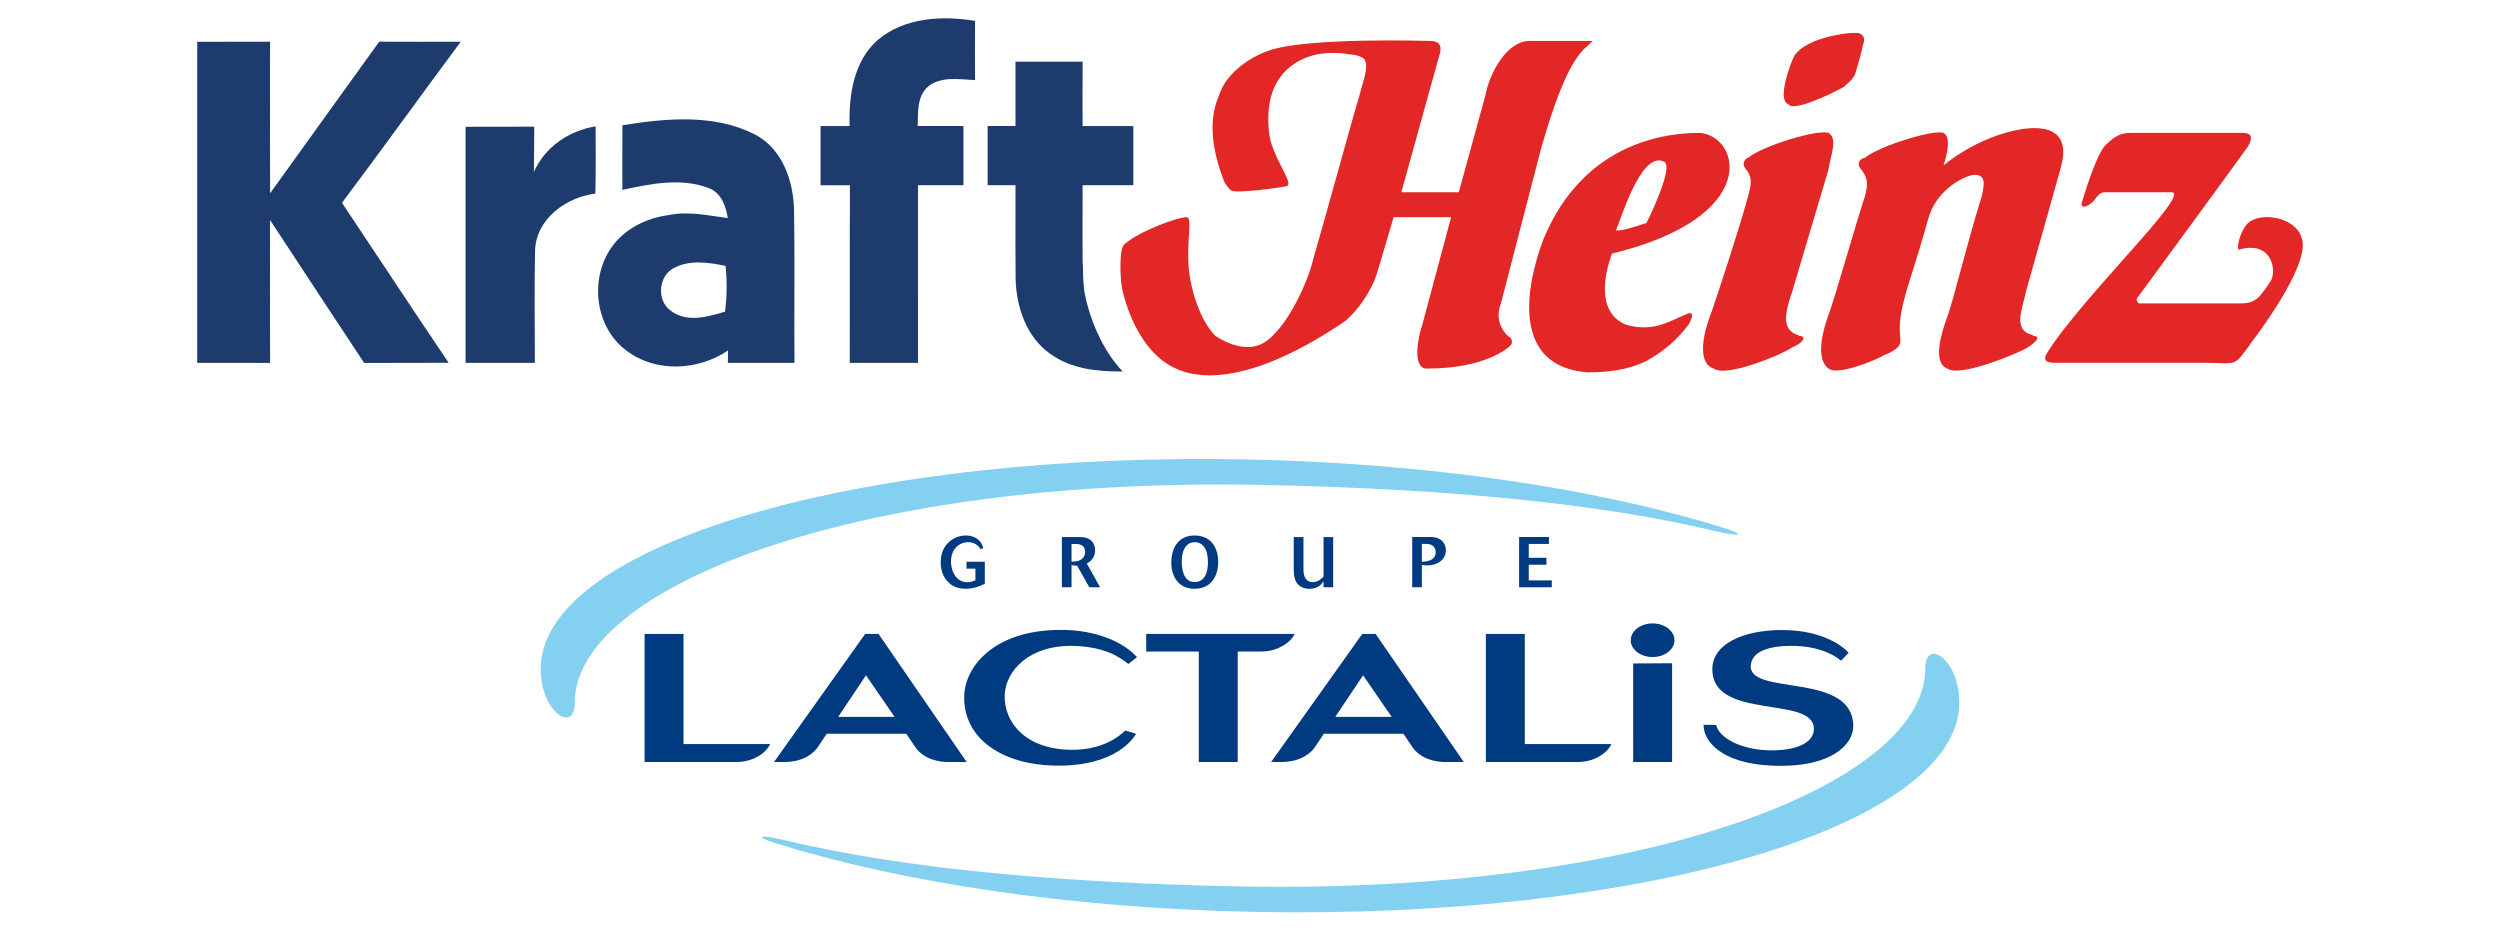
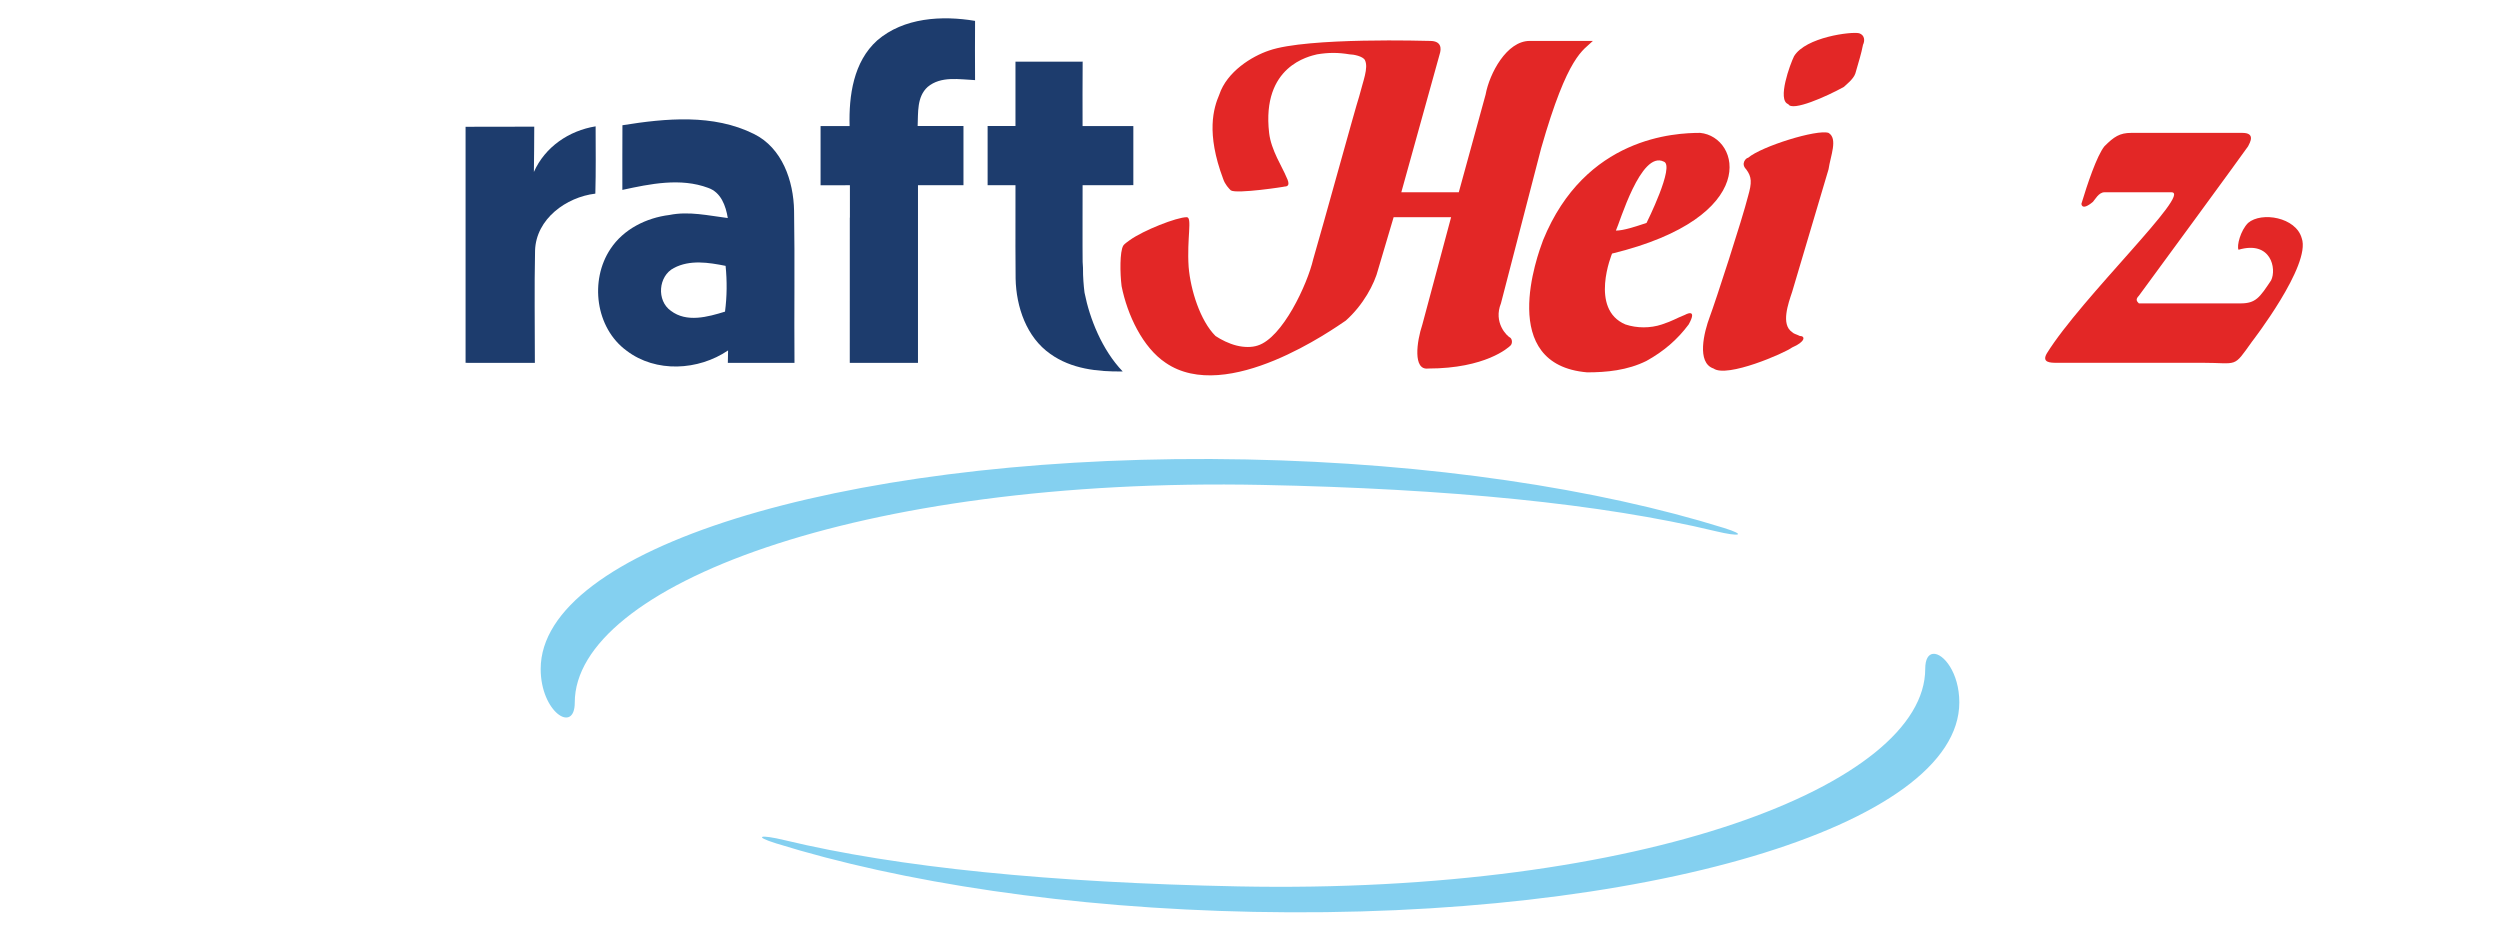
<svg xmlns="http://www.w3.org/2000/svg" id="R3-_7" viewBox="0 0 268 100">
  <defs>
    <style>.cls-1{fill:#e32726;}.cls-2{fill:#1d3c6d;}.cls-3{fill:#84d0f0;}.cls-3,.cls-4{fill-rule:evenodd;}.cls-4{fill:#003a80;}</style>
  </defs>
  <g id="layer1">
    <g id="g30">
      <path id="path32" class="cls-2" d="m121.494,19.852c-.005-2.111-.005-4.223,0-6.335-1.816-.012-3.627-.009-5.442-.005-.005-2.303-.009-4.607.009-6.905-2.4.012-4.804.008-7.202.005v6.896h-2.986c-.005,2.113,0,4.227,0,6.344h2.982v.005h.005c.008,1.928-.002,3.859-.003,5.788h-.001c-.001.16,0,.32,0,.48,0,.121-.001.242-.001.363h.001c0,1.124.003,2.249.018,3.373.061,3.04,1.167,6.297,3.727,8.083,2.253,1.611,5.06,1.913,7.754,1.876-2.216-2.308-3.545-5.681-4.08-8.39l-.016-.079-.01-.08c-.072-.594-.162-1.549-.152-2.558-.017-.215-.029-.43-.038-.641-.008-.548-.008-1.096-.01-1.643-.01-2.193.012-4.384.006-6.574,1.811.005,3.627.005,5.442-.005" />
    </g>
    <g id="g34">
      <path id="path36" class="cls-2" d="m104.527,8.588c-.014-2.117-.014-4.232,0-6.349-3.553-.597-7.646-.361-10.493,2.095-2.547,2.289-3.048,5.929-2.957,9.178h-3.112c.003,2.114.003,4.23,0,6.345h2.629c.167-.001.334-.002.501-.002v.002h.015v3.468h-.011c.006,5.191.008,10.384-.003,15.574h3.345c1.322,0,2.644.001,3.966-.003-.003-5.269-.007-10.536.001-15.802h0v-3.243h4.876c-.005-2.117-.005-4.23,0-6.343h-4.912c.065-1.428-.099-3.135,1.076-4.193,1.415-1.189,3.388-.802,5.081-.727" />
    </g>
    <g id="g38">
      <path id="path40" class="cls-2" d="m78.024,38.9h3.248c.615,0,1.229-.001,1.845,0h2.052c-.044-5.438.043-10.875-.044-16.314-.056-3.191-1.268-6.731-4.31-8.229-4.351-2.164-9.449-1.676-14.09-.931-.017,2.307-.005,4.619-.008,6.932,2.986-.648,6.243-1.324,9.2-.218,1.376.474,1.89,1.924,2.103,3.234-2.068-.26-4.167-.753-6.253-.33-2.473.304-4.923,1.516-6.322,3.636-2.255,3.374-1.611,8.477,1.729,10.916,3.135,2.39,7.69,2.132,10.876-.03-.005.333-.017.997-.026,1.335m-.301-5.494c-1.851.571-4.109,1.202-5.808-.091-1.551-1.093-1.35-3.727.33-4.589,1.715-.906,3.718-.589,5.539-.227.165,1.633.151,3.278-.062,4.907" />
    </g>
    <g id="g42">
-       <path id="path44" class="cls-2" d="m40.653,4.469c2.913.017,5.826.005,8.738.005-4.267,5.739-8.438,11.551-12.732,17.268,3.823,5.713,7.585,11.459,11.438,17.15-3.021.023-6.043-.008-9.061.018-3.365-5.107-6.739-10.21-10.088-15.326-.008,5.107-.008,10.215.005,15.322-2.604-.014-5.208-.005-7.811-.005.009-11.473.009-22.946,0-34.419,2.604-.012,5.204,0,7.807-.012-.005,5.416-.012,10.832.005,16.249,3.884-5.429,7.807-10.828,11.7-16.249" />
-     </g>
+       </g>
    <g id="g46">
      <path id="path48" class="cls-2" d="m49.909,13.591c2.452-.012,4.907,0,7.363-.012-.009,1.619-.012,3.239-.039,4.855,1.19-2.683,3.762-4.428,6.618-4.89.005,2.403.035,4.811-.03,7.214-3.13.374-6.348,2.709-6.462,6.087-.087,4.015-.017,8.038-.021,12.057-2.478,0-4.955,0-7.428-.006.005-8.437.005-16.871,0-25.305" />
    </g>
    <g id="g50">
      <path id="path52" class="cls-1" d="m180.616,33.756c-1.027.41-1.233.616-2.464,1.026-1.233.412-2.67.412-3.903,0-3.902-1.642-1.437-7.598-1.437-7.598,16.019-3.902,13.76-12.527,9.447-12.939-2.67,0-12.322.412-16.841,11.501-.616,1.643-4.929,13.349,4.724,14.17,2.054,0,4.313-.205,6.367-1.231,1.848-1.027,3.286-2.26,4.517-3.903,1.027-1.848-.41-1.026-.41-1.026m-2.259-16.43c1.231.41-1.848,6.572-1.848,6.572-1.233.41-2.465.822-3.286.822.41-.822,2.669-8.626,5.134-7.394" />
    </g>
    <g id="g54">
-       <path id="path56" class="cls-1" d="m217.994,36.015c-.205-.205-.616-.205-.821-.41-1.233-.822-.206-3.081,0-4.313l3.697-13.143c.205-.822,1.643-5.134-4.108-4.313-4.929.822-8.42,3.902-8.42,3.902.412-1.231.822-3.08,0-3.491-1.026-.41-6.983,1.438-8.42,2.67-.41,0-1.026.616-.41,1.233.616.821.822,1.437.41,2.874-.821,2.465-3.285,11.091-3.902,12.734-.616,1.643-1.438,4.724,0,5.75,1.027.822,5.34-1.026,5.956-1.438.616-.205,1.231-.616,1.437-.821.822-.822-.41-1.233.822-5.546,0-.205,1.438-4.517,2.464-8.214.822-3.081,3.697-4.519,4.724-4.724,1.643-.205,1.233,1.233,1.027,2.259-1.438,4.519-3.081,11.296-3.697,12.939-.617,1.643-1.643,4.929,0,5.545,1.437,1.027,8.009-1.848,8.626-2.259,1.231-.822,1.231-1.233.616-1.233" />
-     </g>
+       </g>
    <g id="g58">
      <path id="path60" class="cls-1" d="m192.939,36.015c-.41-.205-.616-.205-.822-.41-1.231-.822-.41-3.081,0-4.313l3.903-13.143c.205-1.438,1.026-3.286,0-3.903-1.233-.41-7.189,1.438-8.626,2.67-.206,0-.822.616-.206,1.233.617.821.617,1.437.206,2.874-.617,2.465-3.492,11.296-4.108,12.939-.616,1.643-1.438,4.929.41,5.545,1.438,1.027,7.599-1.643,8.42-2.259,1.438-.617,1.438-1.233.822-1.233" />
    </g>
    <g id="g62">
      <path id="path64" class="cls-1" d="m191.706,11.165c.41.821,4.107-.821,5.956-1.848.205-.205,1.026-.822,1.231-1.438.412-1.438.617-2.054.822-3.081.205-.41.205-1.026-.41-1.233-.822-.205-5.751.412-6.984,2.465-.41.821-1.848,4.724-.616,5.134" />
    </g>
    <g id="g66">
      <path id="path68" class="cls-1" d="m246.746,25.541c-.616-2.259-4.313-2.876-5.75-1.643-.822.821-1.233,2.464-1.027,2.876,3.491-1.027,4.107,2.054,3.491,3.285-1.233,1.849-1.643,2.465-3.286,2.465h-10.884c-.205-.205-.412-.41,0-.822.616-.821,11.295-15.402,11.706-16.019.205-.41.821-1.438-.617-1.438h-11.912c-1.231,0-1.848.41-2.874,1.438-.822,1.027-1.848,4.107-2.465,6.162,0,0,0,.821,1.233-.205.205-.206.616-1.027,1.233-1.027h7.188c2.259,0-9.653,11.296-13.349,17.251-.616,1.027.41,1.027,1.027,1.027h15.608c3.902,0,3.286.616,5.34-2.26,0,0,6.366-8.214,5.34-11.09" />
    </g>
    <g id="g70">
      <path id="path72" class="cls-1" d="m160.9,32.524l4.313-16.636c2.874-10.063,4.517-10.474,5.545-11.501h-6.777c-2.464,0-4.313,3.491-4.724,5.751l-2.876,10.474h-6.161s3.697-13.349,4.107-14.787c.205-.616.205-1.438-1.026-1.438-.206,0-13.144-.41-17.252,1.027-1.848.616-4.517,2.259-5.34,4.724-.616,1.438-1.438,4.107.412,9.036.205.616.616,1.027.821,1.233.616.41,5.955-.41,5.75-.41.412,0,.617-.206.205-1.027-.41-1.027-1.642-2.876-1.848-4.724-.821-7.188,4.313-8.215,5.134-8.42,1.233-.205,2.26-.205,3.491,0,.412,0,1.438.205,1.643.617.412.821-.205,2.259-.616,3.902-.41,1.233-3.902,13.965-4.929,17.456-.616,2.67-3.286,8.42-5.955,9.242-.617.205-1.438.205-2.26,0-.821-.205-1.643-.617-2.259-1.027-1.643-1.643-2.67-4.929-2.876-7.393-.205-3.081.412-5.34-.205-5.34-1.071,0-4.651,1.414-6.102,2.456-.002.002-.005.002-.007.005-.589.421-.627.502-.627.502-.029.029-.053.059-.069.086-.379.646-.353,2.943-.178,4.345.617,3.081,2.26,6.572,4.724,8.215,6.572,4.517,18.073-3.697,19.305-4.519,1.848-1.643,3.081-3.902,3.491-5.545.617-2.054,1.643-5.545,1.643-5.545h6.162s-2.465,9.241-3.081,11.5c-.616,1.848-1.027,4.929.616,4.724,6.162,0,8.627-2.259,8.832-2.464.205-.205.205-.617,0-.822-.41-.205-1.848-1.643-1.027-3.697" />
    </g>
  </g>
  <g id="g3239">
-     <path id="path3075" class="cls-4" d="m103.516,57.405c-1.173,0-2.672.876-2.672,2.888,0,.808.239,1.524.768,2.073.282.297.832.747,1.882.747.999,0,1.687-.343,2.078-.541v-2.355h-1.962v.747h.955v1.242c-.239.099-.499.206-.89.206-1.195,0-1.73-1.22-1.73-2.21,0-1.258.796-2.08,1.861-2.08.326,0,.587.076.833.244.297.19.398.374.478.511l.283-.114c-.043-.183-.109-.473-.392-.778-.384-.419-.941-.579-1.491-.579Zm24.543 0c-1.904,0-2.498,1.562-2.498,2.911,0,1.25.594,2.797,2.491,2.797,1.984,0,2.541-1.639,2.541-2.866,0-1.174-.514-2.835-2.534-2.843Zm34.789.16v5.388h3.504v-.731h-2.469v-1.684h1.897v-.739h-1.897v-1.493h2.165v-.74h-3.2Zm-11.458 0v5.388h1.035v-2.394c.167.023.355.054.557.054,1.108,0,2.013-.603,2.013-1.631,0-.556-.311-1.417-1.665-1.417l-1.94 0Zm-37.557.008v5.38h1.035v-2.378c.29.061.348.061.601.061l1.303,2.317h1.159l-1.426-2.553c.21-.114.449-.244.659-.579.195-.312.232-.617.232-.816,0-.381-.138-.869-.55-1.158-.297-.206-.652-.274-1.195-.274l-1.817 0Zm24.854,0v3.338c0,.983.152,1.403.463,1.738.297.312.71.473,1.253.473.181,0,.593-.031.955-.267.225-.145.377-.336.529-.534v.632h1.028v-5.38h-1.028v4.229c-.167.183-.558.603-1.159.603-.391,0-.702-.191-.869-.579-.058-.137-.13-.366-.13-.846v-3.407l-1.043 0Zm-10.62.548c.753-.008,1.419.565,1.419,2.157,0,.365 0,2.119-1.419,2.119-1.376,0-1.383-1.814-1.383-2.233,0-1.196.478-2.035,1.383-2.043Zm24.644.18c.263.001.463.016.642.079.362.13.557.435.557.831,0,.366-.188.663-.572.839-.326.152-.622.16-.912.16v-1.905c.103-.002.198-.003.286-.003Zm-37.415.011c.203,0,.442.015.652.137.362.206.384.602.384.724,0,.519-.348.785-.609.9-.282.122-.572.122-.854.13v-1.883c.131,0,.29-.007.427-.007Zm61.863,8.518c-1.295,0-2.345.807-2.345,1.802,0,.996,1.05,1.802,2.345,1.802s2.345-.806,2.345-1.802c0-.996-1.05-1.802-2.345-1.802Zm-63.684.695c-7.155.102-10.051,4.113-10.114,7.109-.096,4.602,4.159,7.323,9.663,7.438,6.648.139,8.503-2.992,8.763-3.401,0,0-.793-.27-1.16-.355-.537.515-2.355,2.136-5.911,2.062-4.944-.103-7.074-3.072-7.017-5.799.055-2.654,2.635-5.439,7.323-5.34,3.653.077,5.257,1.414,5.928,1.939l.942-.733c-2.083-2.266-5.665-2.875-7.711-2.917-.24-.005-.475-.006-.706-.002Zm77.374.015c-3.913.039-7.288,1.457-7.288,4.198,0,5.556,10.891,2.748,10.891,6.4,0,1.635-2.225,2.373-4.871,2.294-2.991-.089-5.275-1.324-5.605-2.702-.322-.05-1.156-.026-1.356-.025-.003,1.769,1.924,4.161,7.421,4.374,6.474.251,8.629-2.408,8.629-4.208,0-5.889-11.101-3.239-10.988-6.477.054-1.534,1.906-2.251,4.877-2.145,1.829.065,3.572.573,4.807,1.571l.808-.836c-1.025-1.125-3.269-2.313-6.536-2.433-.265-.01-.528-.013-.789-.011Zm-121.749.416v13.733l9.807-.002c1.804.014,3.197-.936,3.652-1.923l-9.287-0v-11.807h-4.172Zm23.647,0l-9.774,13.733,1.215-.002c2.032-.042,3.066-.983,3.49-1.612l.955-1.42h8.52l.925,1.375c.887,1.349,2.57,1.658,3.498,1.658l2.054.002-9.453-13.733h-1.43Zm30.125,0v1.887h5.638v11.846h4.173v-11.846l2.498-.002c1.8.041,3.287-1.07,3.599-1.885l-15.909 0Zm23.165,0l-9.774,13.733,1.215-.002c2.032-.042,3.066-.983,3.491-1.612l.955-1.42h8.52l.925,1.375c.886,1.349,2.569,1.658,3.498,1.658l2.055.002-9.454-13.733h-1.43Zm13.248,0v13.733l9.807-.002c1.804.014,3.196-.936,3.652-1.923l-9.287-0v-11.807h-4.172Zm19.963,3.143l-4.174.024.001,10.564h4.173l0-10.588Zm-86.414,1.292l3.063,4.454h-6.04l2.976-4.454Zm53.29,0l3.063,4.454h-6.04l2.977-4.454Z" />
    <path id="path3099" class="cls-3" d="m129.726,49.206c-39.976-.157-71.765,9.681-71.765,22.508,0,4.63,3.654,6.996,3.654,3.594,0-12.383,30.213-24.194,73.669-23.325,20.062.401,36.429,2.027,48.588,4.951,2.7.649,3.384.424.929-.34-13.471-4.192-31.443-6.947-51.182-7.342-1.306-.026-2.604-.042-3.893-.047Zm77.506,20.884c-.491.044-.847.543-.847,1.607,0,12.383-30.214,24.194-73.669,23.325-20.062-.401-36.428-2.027-48.588-4.952-2.7-.649-3.384-.424-.929.341,13.471,4.192,31.444,6.947,51.182,7.342,41.785.836,75.658-9.22,75.658-22.461,0-3.183-1.727-5.297-2.806-5.201Z" />
  </g>
</svg>